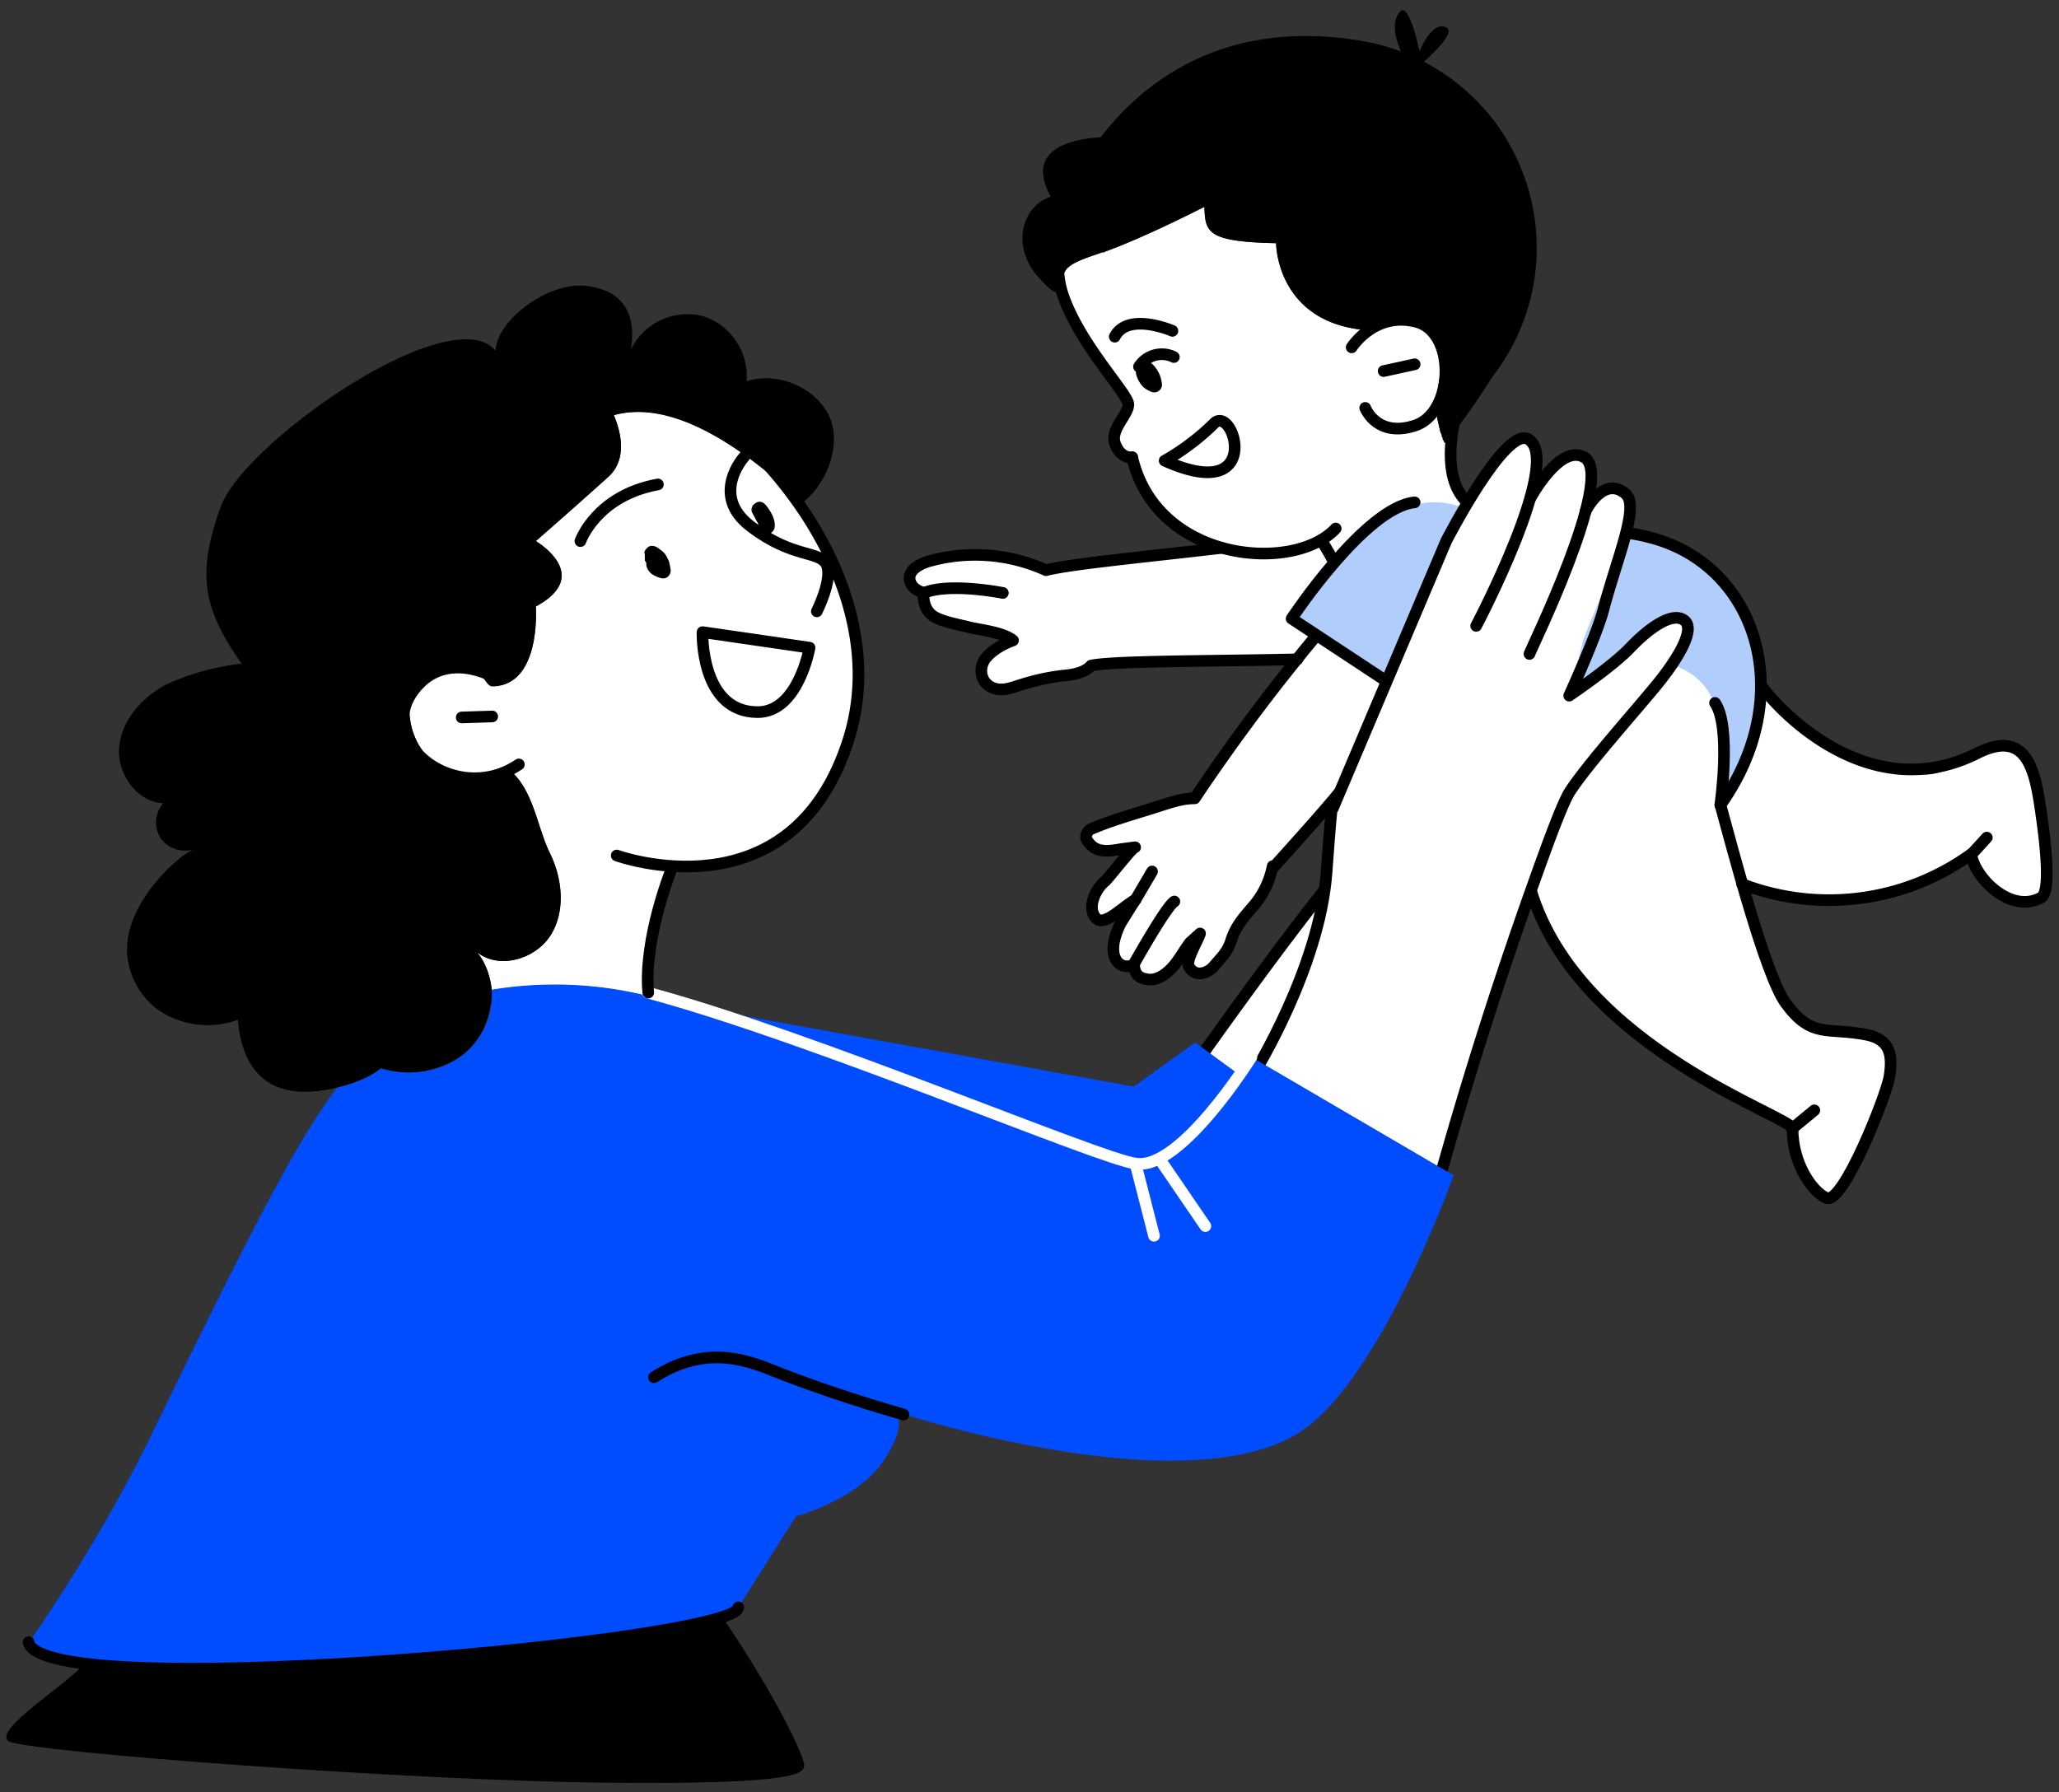
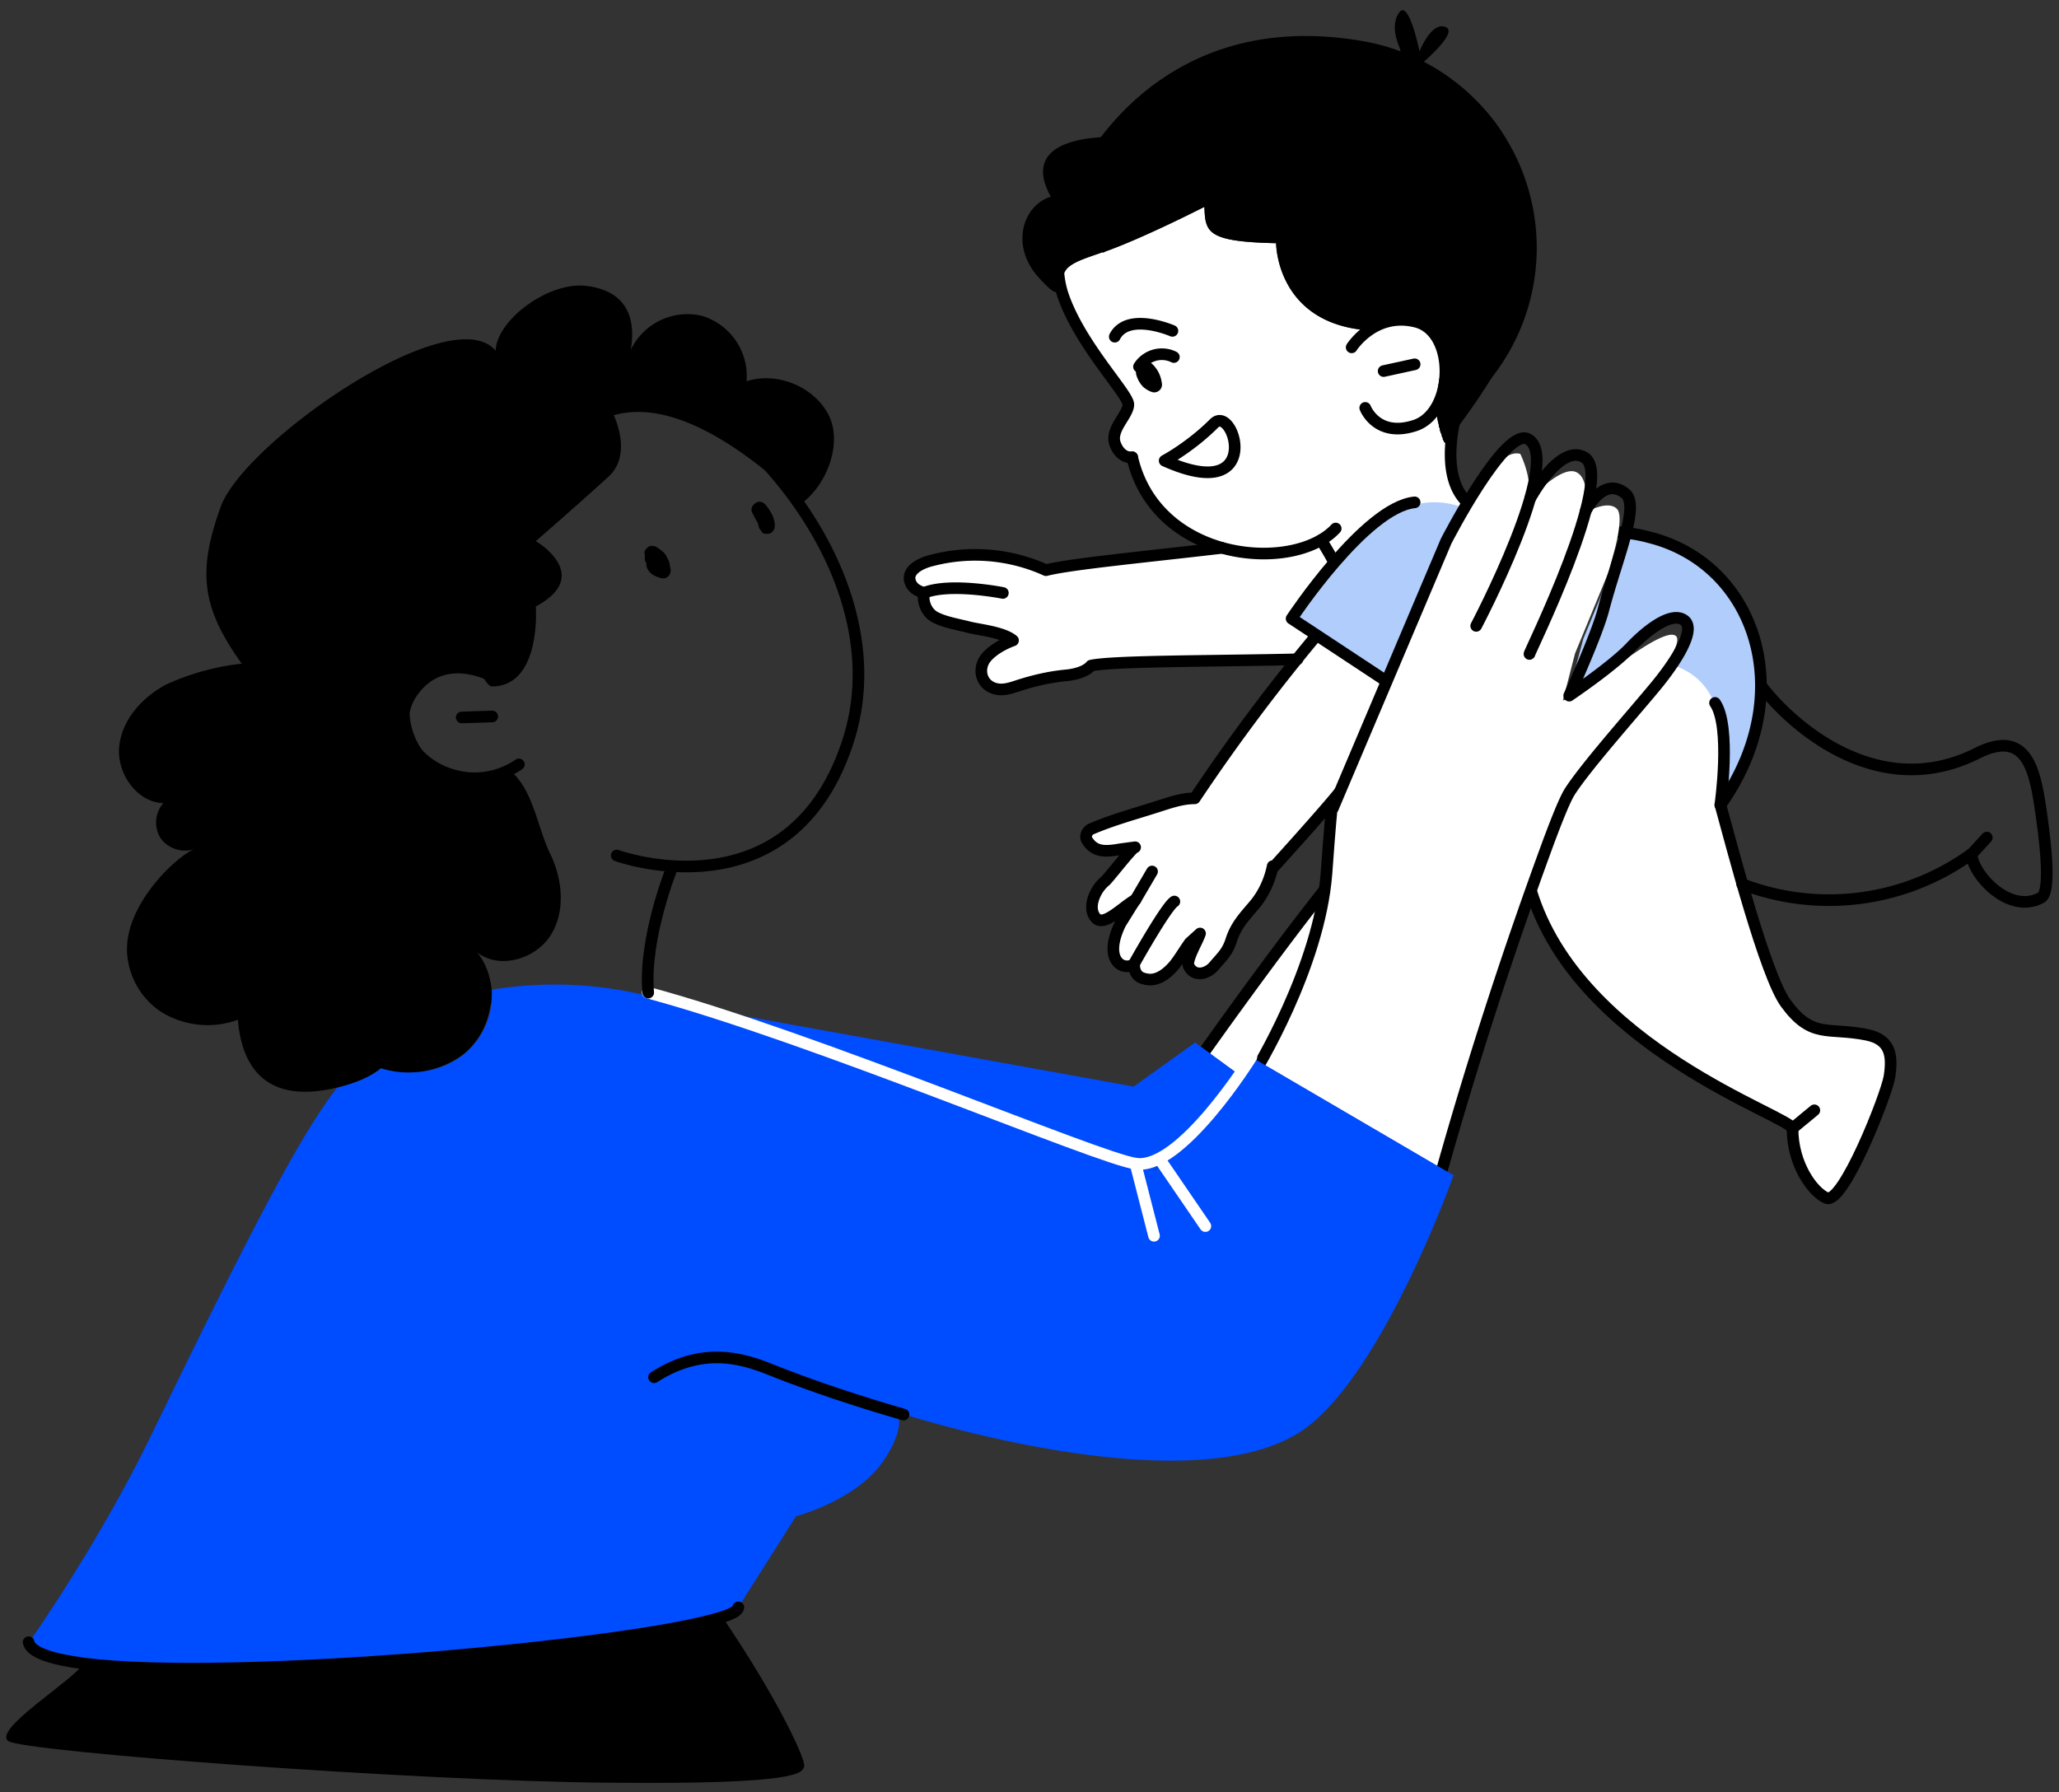
<svg xmlns="http://www.w3.org/2000/svg" xml:space="preserve" viewBox="0 0 425 370">
  <rect x="0" y="0" width="425" height="370" fill="#333333" stroke="none" />
  <path fill="#FFF" d="M298.6 91.3c-.1.2-.2.3-.4 0h-.1l-.1-.3-.2-.3v-.3l-.2-.3v-.3l-.2-.4-.2-.6c0-.2 0-.4-.2-.7v-.3l-.2-.8a67.6 67.6 0 0 1-.6-3.6l.1-.4.5-2.7v-.2l.3-1.6v-.2l.4-1.8V76l.1-.5v-.2a7 7 0 0 0 .1-1.5v-.4a15.4 15.4 0 0 0-2.6-4.7 42.9 42.9 0 0 1-1.1-1.1 4.5 4.5 0 0 0-.8-.6l-.4-.2a9 9 0 0 0-.9-.3c-1.8-.5-3.4-.4-4.8-.2H286.8l-.1.1-.4.1-.6.2-.7.3-.3.1-1.2.6-.9.5c-19.2-1.3-19.2-18-19.2-18-14.4-.3-14.6-2.3-14.8-7.5 0 0-12.3 6.3-20.4 9.2l-.4.2h-.4l-.2.1c-2.8 1-6.3 2-7.3 3.7-.6 1-.9 2-1 2.9 0 .7.3 1.4.5 2.2 3.5 10.3 13.5 20.4 13.5 22.6s-3.9 5.2-2.7 8.2c1.2 3 3.5 2.7 3.5 2.7a25.3 25.3 0 0 0 18.6 18.7c7.4 2.1 15.2 1.4 20.4-1.6.1.2 1.7 2.7 3.1 5.4l1.5-1.6 1.6-1.6.8-.8a56 56 0 0 1 6.4-5.6l.6-.4a21 21 0 0 1 1.4-.9c2.7-1.5 9 0 13 1.1l1.2-2.1.6-1c-2-4.2-5-9.7-4.3-12.7M286 140.5l-1 2.3-.3.7v.2l-.4 1v.1l-.3.5c0 .3-.2.6-.3.8 0 .3-.2.5-.3.8l-.5 1.2-.5 1.4-.2.5-.2.6v.2l-.5 1-.2.4v.2l-4.7 11-5 5.7-1.4.8-.8 1.7-6.5 7.4-.2-.2c-.6 3-1.8 5.6-3.7 8-2.1 2.4-3.8 4.2-5 7.4-.7 2.4-1.7 3.2-3.4 5.2-1.3 1.6-4 2.4-5.2.2-.7-1.3 1.8-5.3 2.3-6.9l-2.1 2c-1.2 1.3-2 3-3.1 4.4-1.4 1.7-3.6 3.6-6 3-1.8-.3-2.4-1.5-2.5-3-1.5.8-3.2.3-3.9-1.4-.9-2.2.1-5.1 1.2-7 .7-1.4 1.5-2.6 2.3-3.8l.8-1.2c-2.7 1.5-6.4 5.7-8.2 3.9-2-2.2-.1-6.2 1.9-7.8.9-.7 5.6-6.8 6.3-7-1.2.3-2.3.4-3.2.5-2.8.5-5.3.8-6.9-2-.4-.8.2-2 1-2.2 4.2-1.8 8.6-3 13-4.4 3-1 5.5-1.9 8.3-2a377.9 377.9 0 0 1 25.2-33.6l14.1 9.4zM272.5 185.3c-1.4 6.7-3 13.4-3.4 14.9v.1l-.1.2v.1l-9.1 18.5-1.6-.9-2.9 3.4-6.6-4.8s6.3-8.9 13.6-18.7l.2-.2 10-12.6z" />
  <path fill="#FFF" d="m266.6 127.7 5.2 3.4-4 5c-16.8.4-38.1.3-42.5 1.3-1.2 1.2-3.2 1.7-5.1 2-3.3.3-6.4 1-9.6 2-1.6.5-3.3 1.2-5 .8-2.7-.6-3.8-3.4-2.4-5.8 1-1.7 3.4-3.3 6-4.2-2.1-1.8-7-2.2-9.1-2.7-2.3-.6-4.8-1-6.9-2-2-1-2.8-3.1-2.5-5-1.2-.5-2-1-2.5-1.9-1.6-2.8 2-4.4 4-5a35.4 35.4 0 0 1 23.7 2.1c5-1.3 21-2.8 36.4-4.6 7.4 2.1 15.2 1.4 20.4-1.6.1.2 1.7 2.7 3.1 5.4-5 5.5-9.2 10.8-9.2 10.8M390 222.3c-.7 4-9.6 26.5-13 25-2.8-1.2-7-7-7-14.3 0-2.5-44.2-16.6-54-49.2l3.7-10.2.4-.9a71 71 0 0 1 4-9.4l.5-.8 9-11.2.3-.4v-.1l7.3-8.5c1.3-1.6 2.7-3.4 3.9-5.2 16 4.5 9 28.8 9 28.8l4.2-4.8c-1 1.7-2 3.4-3.2 5l4.5 16.4a118 118 0 0 0 9 24.6c5.4 7.4 8.6 5 16.7 6.5 4.9 1 5.4 4.2 4.6 8.7" />
-   <path fill="#FFF" d="M421.3 185.2c-6.4 3.6-13.9-4.3-14.4-8.8a50.1 50.1 0 0 1-47.3 6.1l-4.5-16.3c1.2-1.7 2.2-3.4 3.2-5.1a11.3 11.3 0 0 0 2-4.4 39.4 39.4 0 0 0 3.2-15.2c5.1 6.8 13.8 15.1 26.8 17.3 8.1 1.4 8.1 2.4 17.8-3.3 10.1-6 12 4 13.2 12.2.7 4.3 2.3 16.3 0 17.5M173.3 157.7a35.3 35.3 0 0 1-30.5 21.2c-5.8-.1-4.7 2.1-7 10.8-1 3.5-1.7 9.8-2 16a80 80 0 0 0-32.3-1.3c-.3-2.9-1.2-5.6-3-7.8 4.6 3.6 12 1.4 15.2-3.6 3-5 2.4-11.6-.2-16.9-2.6-5.2-3.3-12.2-7.5-16.4-20.3 4.8-23.3-12.3-20.7-17 3.2-6 9.6-5.3 13.8-4.1 1 1.9 1.8 3 2.5 3 10.2 0 9-16.4 9-16.4 12-6.5 0-13.5 0-13.5l15-13.3c4-3.6 2.5-9.4 1.1-12.7 9.4-2.6 21.5 2.4 36.6 16l10 18.8s7.7 19.8 0 37.2" />
  <path fill="none" stroke="#000" stroke-width="2.4" stroke-linecap="round" stroke-linejoin="round" stroke-miterlimit="10" d="M233.7 94.4s-2.3.4-3.5-2.7c-1.2-3 2.7-6 2.7-8.2 0-2.2-10-12.3-13.5-22.6-3.5-10.4 3.1-22.5 3.1-22.5s15.2-36.7 59.3-28.6a42.1 42.1 0 0 1 19.4 73.4s-4.6 13.3 1 19.8c0 0 7.8 9.3 10.8 11.4M271.8 131.1a393.6 393.6 0 0 0-25.2 33.7c-2.8 0-5.4 1-8.3 1.9-4.4 1.4-8.8 2.6-13 4.4-.8.3-1.4 1.4-1 2.2 1.6 2.8 4.1 2.5 7 2l3-.4c-.6 0-5.3 6.2-6.2 7-2 1.6-3.8 5.5-1.9 7.6 1.7 1.9 5.5-2.3 8.2-3.8l-.8 1.2-2.3 3.7c-1 2-2 4.9-1.2 7 .7 1.8 2.4 2.3 4 1.5 0 1.5.6 2.7 2.4 3 2.4.6 4.6-1.3 6-3 1.1-1.4 2-3 3.1-4.5l2.1-1.9c-.5 1.6-3 5.6-2.3 6.8 1.2 2.3 3.9 1.5 5.2-.1 1.7-2 2.7-2.8 3.5-5.2 1-3.2 2.8-5 4.9-7.5 1.9-2.3 3.1-5 3.7-7.9l.2.2s10.7-11.8 13.7-15.6M248.8 216.8s14-19.8 24.6-33.1" />
  <path fill="#004CFF" d="m255.4 221.6-17.2 20.1-38.4-14.6c-20.9-8-41.6-15.1-58-19.5l92.2 16.7 12.7-9.1 8.7 6.4z" />
  <path fill="none" stroke="#000" stroke-width="2.4" stroke-linecap="round" stroke-linejoin="round" stroke-miterlimit="10" d="M272.7 111.5s5.6 8.6 5.4 12.1" />
  <path fill="#B0CDFC" d="M302.3 105 301 107a366.8 366.8 0 0 0-15.2 33.4l-19.3-12.8s4.1-5.3 9.2-10.8l1.5-1.6 1.6-1.6.8-.8a56 56 0 0 1 6.4-5.6l.6-.4a21 21 0 0 1 1.4-.9 15.9 15.9 0 0 1 14.2-1M358.3 161 354 166c.2-.7 7-25.3-10-29 2.8-4.3 4.8-8.1 3.5-8.8-2.6-1.6-14.6 8-18.4 11.2-.7.4-1.3.7-1.9 1.2l-3 1 2.6-9.7 7-17 1.3-5c5.4.2 11.5 2.1 18 7.8 16 14 7.4 41.9 5 43.5" />
  <path fill="none" stroke="#000" stroke-width="2.4" stroke-linecap="round" stroke-linejoin="round" stroke-miterlimit="10" d="M252.2 113.1c-15.3 1.8-31.2 3.3-36.3 4.6a35.4 35.4 0 0 0-23.6-2c-2.1.5-5.7 2.1-4.2 4.9.5.9 1.4 1.4 2.6 1.8-.3 2 .6 4.2 2.5 5.1 2 1 4.6 1.4 6.9 2 2 .5 7 1 9 2.7-2.5.9-5 2.5-6 4.2-1.3 2.4-.2 5.2 2.5 5.8 1.7.4 3.4-.3 5-.8 3.2-1 6.3-1.7 9.6-2 1.9-.2 4-.8 5-2 4.5-1 25.8-.9 42.6-1.3M102 139.8s-10.2-6-16.7 2.8c-8 10.9 9 23.9 21.8 15.2" />
  <line fill="none" stroke="#000" stroke-width="2.4" stroke-linecap="round" stroke-linejoin="round" stroke-miterlimit="10" x1="95.3" y1="148.1" x2="101.6" y2="147.9" />
  <path fill="none" stroke="#000" stroke-width="2.4" stroke-linecap="round" stroke-linejoin="round" stroke-miterlimit="10" d="M127.3 176.6s36.4 13.3 48-24.4c11-36.2-28.1-76.9-57-79.7" />
-   <path fill="none" stroke="#000" stroke-width="2.4" stroke-linecap="round" stroke-linejoin="round" stroke-miterlimit="10" d="M153.6 94.3s-7.2 7.9 1.4 14.4c8.7 6.6 14 4.9 15.6 7.8 1.4 3-2 9.7-2 9.7M145 130.5s-.5 16.5 11.4 16.5c8.4 0 10.7-13.3 10.7-13.3l-22-3.2zM119.8 111.7s3.3-9.4 16-11.7" />
  <path d="M133 114.3c0-.4.1-.7.4-1 .3-.4.8-.7 1.3-.6.4 0 .8.2 1.1.4l.8.6c.6.5.8.8 1 1.2l.5 1 .3 1.5a1.7 1.7 0 0 1-.5 1.6c-.4.4-1 .5-1.6.3a6 6 0 0 1-1.6-.7 3 3 0 0 1-1.3-1.9v-.5l-.3-.5v-1.4M234.4 75.9c0-.4 0-.8.3-1.1.3-.4.8-.7 1.3-.6.4 0 .8.2 1.2.4l.7.6a6.4 6.4 0 0 1 1.9 3.8 1.6 1.6 0 0 1-2.1 1.9c-.6-.2-1.4-.7-1.8-1.1a5.8 5.8 0 0 1-1.4-2.6l-.1-1.3M155.9 103.9c.6-.5 1.5-.4 2 .2.6.6 1 1.3 1.4 2 .4.8.7 1.7.6 2.6 0 .8-.7 1.5-1.5 1.5-.3 0-.7 0-1-.2l-.7-1-.2-.7c0-.3-.2-.5-.3-.7l-.9-1.7c-.4-.7-.1-1.6.6-2" />
  <path fill="none" stroke="#000" stroke-width="2.4" stroke-linecap="round" stroke-linejoin="round" stroke-miterlimit="10" d="M233.7 94.4c5 21.7 33.4 24 42 14.7M242.3 73.7a5.6 5.6 0 0 0-7.2 2M242 68.3s-9.2-4-11.9 1.2M279 71.7s4.7-7.4 13.2-5.3c8.4 2 8 18.6 0 21.4-8 2.7-10.4-3.6-10.4-3.6" />
  <line fill="none" stroke="#000" stroke-width="2.4" stroke-linecap="round" stroke-linejoin="round" stroke-miterlimit="10" x1="292" y1="75.2" x2="285.6" y2="76.6" />
  <path fill="none" stroke="#000" stroke-width="2.4" stroke-linecap="round" stroke-linejoin="round" stroke-miterlimit="10" d="M309.4 119.2a32 32 0 0 1 31-8.3c22.1 5.5 31 32.4 14.7 55.3" />
  <path fill="none" stroke="#000" stroke-width="2.4" stroke-linecap="round" stroke-linejoin="round" stroke-miterlimit="10" d="M316 183.8c9.8 32.6 54 46.7 54 49.2 0 7.4 4.2 13.1 7 14.3 3.4 1.5 12.3-21 13-25 .7-4.5.2-7.7-4.7-8.7-8-1.6-11.3.9-16.7-6.5-4.2-5.7-11.1-32.3-13.5-41 0 0 2.3-16.1-1.1-21" />
  <path fill="none" stroke="#000" stroke-width="2.4" stroke-linecap="round" stroke-linejoin="round" stroke-miterlimit="10" d="M363.5 141.5v0c5 6.8 23.3 24.7 44.6 14 10.5-5.3 12 4 13.2 12.2.6 4.3 2.3 16.3 0 17.6-6.4 3.5-13.9-4.4-14.4-9a50.1 50.1 0 0 1-47.3 6.2M240.4 95.1s5.3-2.8 10.2-7.7c4.1-4.1 10.5 17-10.2 7.7zM207 122.4s-11-2.2-16.3 0M234 199.1s6.7-12 8.4-13" />
-   <path fill="#FFF" d="M344.1 137a213 213 0 0 1-10.5 14.3L323 164.6l-8.4 23.3-16 49.5-1.1 3.8-37.6-22 9-18.7s4.3-16.1 5.2-24.9c1-8.7 7.8-24.8 7.8-24.8l4-10.3c3.7-9.1 9.5-22.7 15.2-33.4l1.2-2.1.6-1c4.8-8.5 9.4-14.4 12.7-13.4 0 0 2.6 5 1.7 9.7 0 0 6.4-7.2 9.7-6 3.3 1.3 1.9 8.5 1.9 8.5s4.6-2.8 6.6-.9c1.1 1 .5 4.8-.3 8l-1.3 4.9-7 17-2.5 9.7 3-1 .6-.3 1.1-1c3.9-3 16-12.7 18.5-11.1 1.3.7-.7 4.5-3.5 8.8" />
+   <path fill="#FFF" d="M344.1 137a213 213 0 0 1-10.5 14.3L323 164.6l-8.4 23.3-16 49.5-1.1 3.8-37.6-22 9-18.7s4.3-16.1 5.2-24.9c1-8.7 7.8-24.8 7.8-24.8l4-10.3c3.7-9.1 9.5-22.7 15.2-33.4c4.8-8.5 9.4-14.4 12.7-13.4 0 0 2.6 5 1.7 9.7 0 0 6.4-7.2 9.7-6 3.3 1.3 1.9 8.5 1.9 8.5s4.6-2.8 6.6-.9c1.1 1 .5 4.8-.3 8l-1.3 4.9-7 17-2.5 9.7 3-1 .6-.3 1.1-1c3.9-3 16-12.7 18.5-11.1 1.3.7-.7 4.5-3.5 8.8" />
  <line fill="none" stroke="#000" stroke-width="2.4" stroke-linecap="round" stroke-linejoin="round" stroke-miterlimit="10" x1="234.4" y1="185.7" x2="237.8" y2="179.9" />
  <path d="M314.5 63c-1.7 10.7-16 28.3-16 28.3 0 .2-.1.3-.3 0h-.1l-.1-.3-.2-.3v-.3l-.2-.3v-.3l-.2-.4-.2-.6c0-.2 0-.4-.2-.7v-.3l-.2-.8a67.7 67.7 0 0 1-.6-3.6l.1-.4.5-2.7v-.2l.3-1.6v-.2l.4-1.8V76l.1-.5v-.2a7 7 0 0 0 .1-1.5v-.4a15.5 15.5 0 0 0-2.6-4.7 59.7 59.7 0 0 1-1.1-1.1l-.4-.3-.4-.3-.4-.2a8.8 8.8 0 0 0-5.7-.5H286.8l-.1.1-.4.1-.6.2-.7.3-.3.1-1.2.6-.9.5c-19.2-1.3-19.2-18-19.2-18-14.4-.3-14.6-2.3-14.8-7.5 0 0-12.3 6.3-20.4 9.2l-.4.2h-.4l-.2.1c-2.8 1-6.3 2-7.3 3.7-.6 1-.9 2-1 2.9-.6 1.9-.8 2.5-4.4-1.4-6.1-6.6-3.4-15 2.4-16.8-2-3.6-4.4-10.5 8.3-12.1l3.2-.3c7-10 19.3-14.7 30-18.4 12.4-4.2 31.2 2.4 31.2 2.4l-.8-2.6s-2-4.3 0-7c2-2.9 4.2 8 4.2 8s2.5-6.3 5.4-5c2.9 1.1-5.6 8.1-5.6 8.1 27.3 10.7 23.4 38.6 21.7 49.3" />
  <path d="M286.3 66.4a21 21 0 0 0-.6.2l.6-.2M286.3 66.4h.4-.4M287.1 66.2l-.4.1h.4M297.7 73.7v-.4a17.4 17.4 0 0 0 0 .4M298.6 91.3" />
  <path fill="none" stroke="#000" stroke-width="2.4" stroke-linecap="round" stroke-linejoin="round" stroke-miterlimit="10" d="M259 221.3s13.3-21.5 14.8-41c1.4-19.5 1.3-13.4 1.3-13.4l23.4-55.2s12.3-24 17-21c7.2 4.4-10.8 38.5-10.8 38.5" />
  <path fill="none" stroke="#000" stroke-width="2.4" stroke-linecap="round" stroke-linejoin="round" stroke-miterlimit="10" d="M315.7 135c-.3.2 18-36.8 11.3-40.6-5-2.9-11.1 8.4-11.1 8.4" />
  <path fill="none" stroke="#000" stroke-width="2.4" stroke-linecap="round" stroke-linejoin="round" stroke-miterlimit="10" d="M327.3 105.5s3.6-7.4 8.2-3.6c3 2.5-1.6 12.9-4.5 23.8-1.3 5.2-7.1 17.9-7.1 17.9s8.9-6 12.6-9.9 8.7-7.6 11.2-5.6-2.1 9-6.5 14.2c-4.4 5.3-13.8 15.9-17.1 21-1 1.5-2.6 5.5-4.4 10.3a922.7 922.7 0 0 0-22 67.7" />
  <path d="M166 364.6c-.4 1.4-.8 3.8-40.3 3.4-39.6-.3-121.1-6.4-124-8.6-3.2-2.4 13.1-12.3 15.6-16 30.7 4 114-3.8 131.8-9.6 11.6 17.1 17.2 29.4 16.9 30.8" />
  <path fill="#004CFF" d="M300 242.7s-13.5 38-29.2 51.1c-22 18.5-84.7-2-86-2.4.2.2 2.7 2.4-2.4 10.1-5.5 8.2-18.1 11.5-18.1 11.5l-11.9 18.8s-66.6 19.9-142 10.2L6 339s14.2-20 25.4-43.1c22.3-46 31-62 38.2-71.4 4-1 7-2.3 9.1-4 5.9 1.7 12.5.9 17.2-3a15.8 15.8 0 0 0 5.6-13.2 80 80 0 0 1 32.3 1.3l8.1 2a613 613 0 0 1 58 19.5l38.4 14.6 17.2-20 2.9-3.5 1.6 1 37.6 22 2.6 1.5z" />
  <path fill="none" stroke="#000" stroke-width="2.4" stroke-linecap="round" stroke-linejoin="round" stroke-miterlimit="10" d="M186.5 292c-9.7-2.8-18.6-5.8-26-8.7-5.9-2.4-14.6-6-25.5 1" />
  <path d="m165.6 103.8-2.3-2.1c-15.1-13.6-27.2-18.6-36.6-16 1.4 3.3 2.9 9-1.1 12.7-5.9 5.4-15 13.3-15 13.3s12 7 0 13.5c0 0 1.2 16.4-9 16.5-.7 0-1.6-1.2-2.5-3.1-4.2-1.2-10.6-1.8-13.8 4-2.6 4.8.4 21.9 20.7 17.1 4.2 4.2 5 11.2 7.5 16.4 2.6 5.3 3.3 11.9.2 16.9-3.1 5-10.6 7.2-15.2 3.6 1.8 2.2 2.7 5 3 7.7 0 1.2 0 2.4-.3 3.5-.6 3.8-2.5 7.3-5.4 9.7a18.9 18.9 0 0 1-17.2 3c-2 1.7-5 3-9 4-15.8 3.8-19.8-5.6-20.5-14-5.3 2-11.6 1.3-16.4-2a15.8 15.8 0 0 1-6.3-10.3c-1.8-10.3 9.6-21.2 13.8-23-2.4 1-5.5 0-7-2.1a6.1 6.1 0 0 1 .5-7.3c-5.5-.2-9.6-6.2-9.1-11.6.5-5.5 4.6-10.1 9.5-12.8a50.6 50.6 0 0 1 15.8-4.4c-8.3-11.6-9.2-19-4.3-32.5 5-13.4 47.6-43 56.7-32.1.2-6.3 10.8-14.2 18.5-13.4 7.6.8 10.7 5.6 9.4 13.2a13 13 0 0 1 14.7-7 13 13 0 0 1 9.2 13.5c6.2-2 13.7 1 16.8 6.7s0 14.4-5.3 18.4" />
  <line fill="none" stroke="#FFF" stroke-width="2.4" stroke-linecap="round" stroke-linejoin="round" stroke-miterlimit="10" x1="234.4" y1="240.3" x2="238.2" y2="255.1" />
  <line fill="none" stroke="#FFF" stroke-width="2.4" stroke-linecap="round" stroke-linejoin="round" stroke-miterlimit="10" x1="239.3" y1="239.2" x2="248.8" y2="253.1" />
  <path fill="none" stroke="#FFF" stroke-width="2.4" stroke-linecap="round" stroke-linejoin="round" stroke-miterlimit="10" d="M258.3 218.2s-14.6 23.5-23.9 22c-7.6-1-66.5-26.1-100.7-35.3" />
  <path fill="none" stroke="#000" stroke-width="2.4" stroke-linecap="round" stroke-linejoin="round" stroke-miterlimit="10" d="M152.4 331.8c0 .6-1.1 1.3-3.3 2-17.8 5.8-101.1 13.5-131.8 9.6-6.7-.9-11-2.3-11.4-4.4" />
  <line fill="none" stroke="#000" stroke-width="2.4" stroke-linecap="round" stroke-linejoin="round" stroke-miterlimit="10" x1="374.5" y1="229.2" x2="369.9" y2="233" />
  <line fill="none" stroke="#000" stroke-width="2.4" stroke-linecap="round" stroke-linejoin="round" stroke-miterlimit="10" x1="406.9" y1="176.4" x2="410.1" y2="172.9" />
  <path fill="none" stroke="#000" stroke-width="2.4" stroke-linecap="round" stroke-linejoin="round" stroke-miterlimit="10" d="m286 140.5-19.4-12.8s15.2-23 25.4-24M138.8 178.9s-6 14.6-5 26" />
</svg>